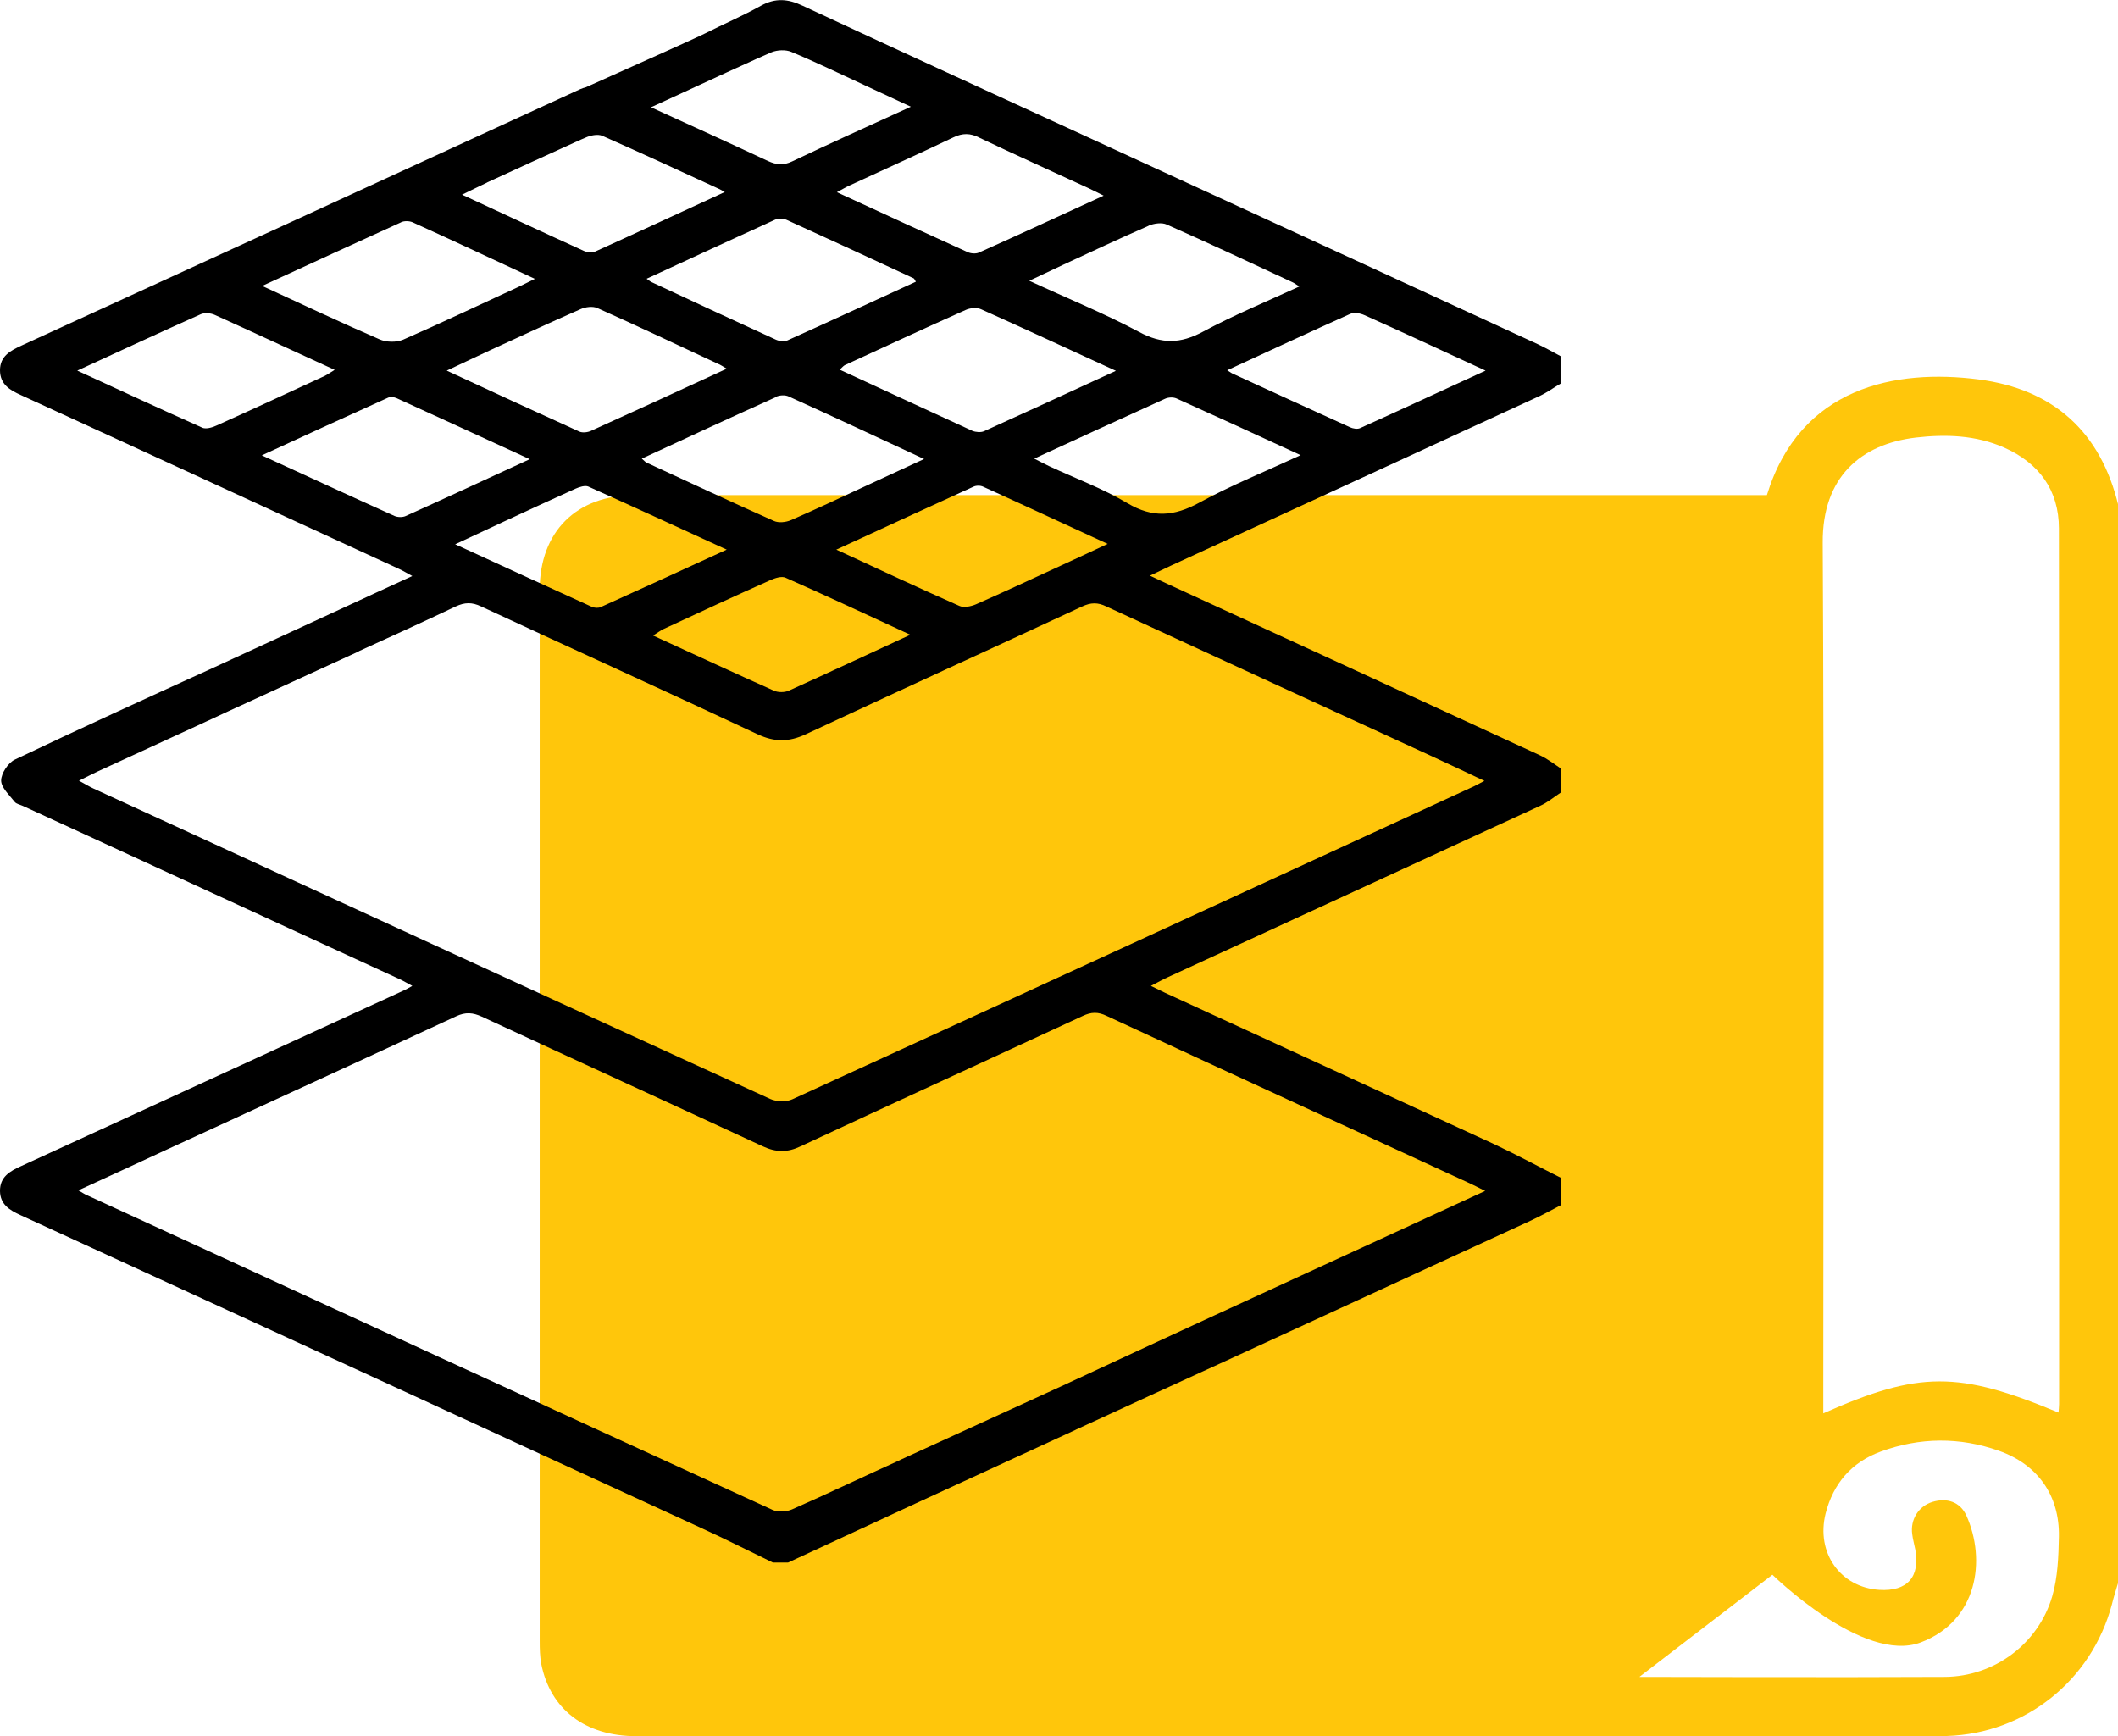
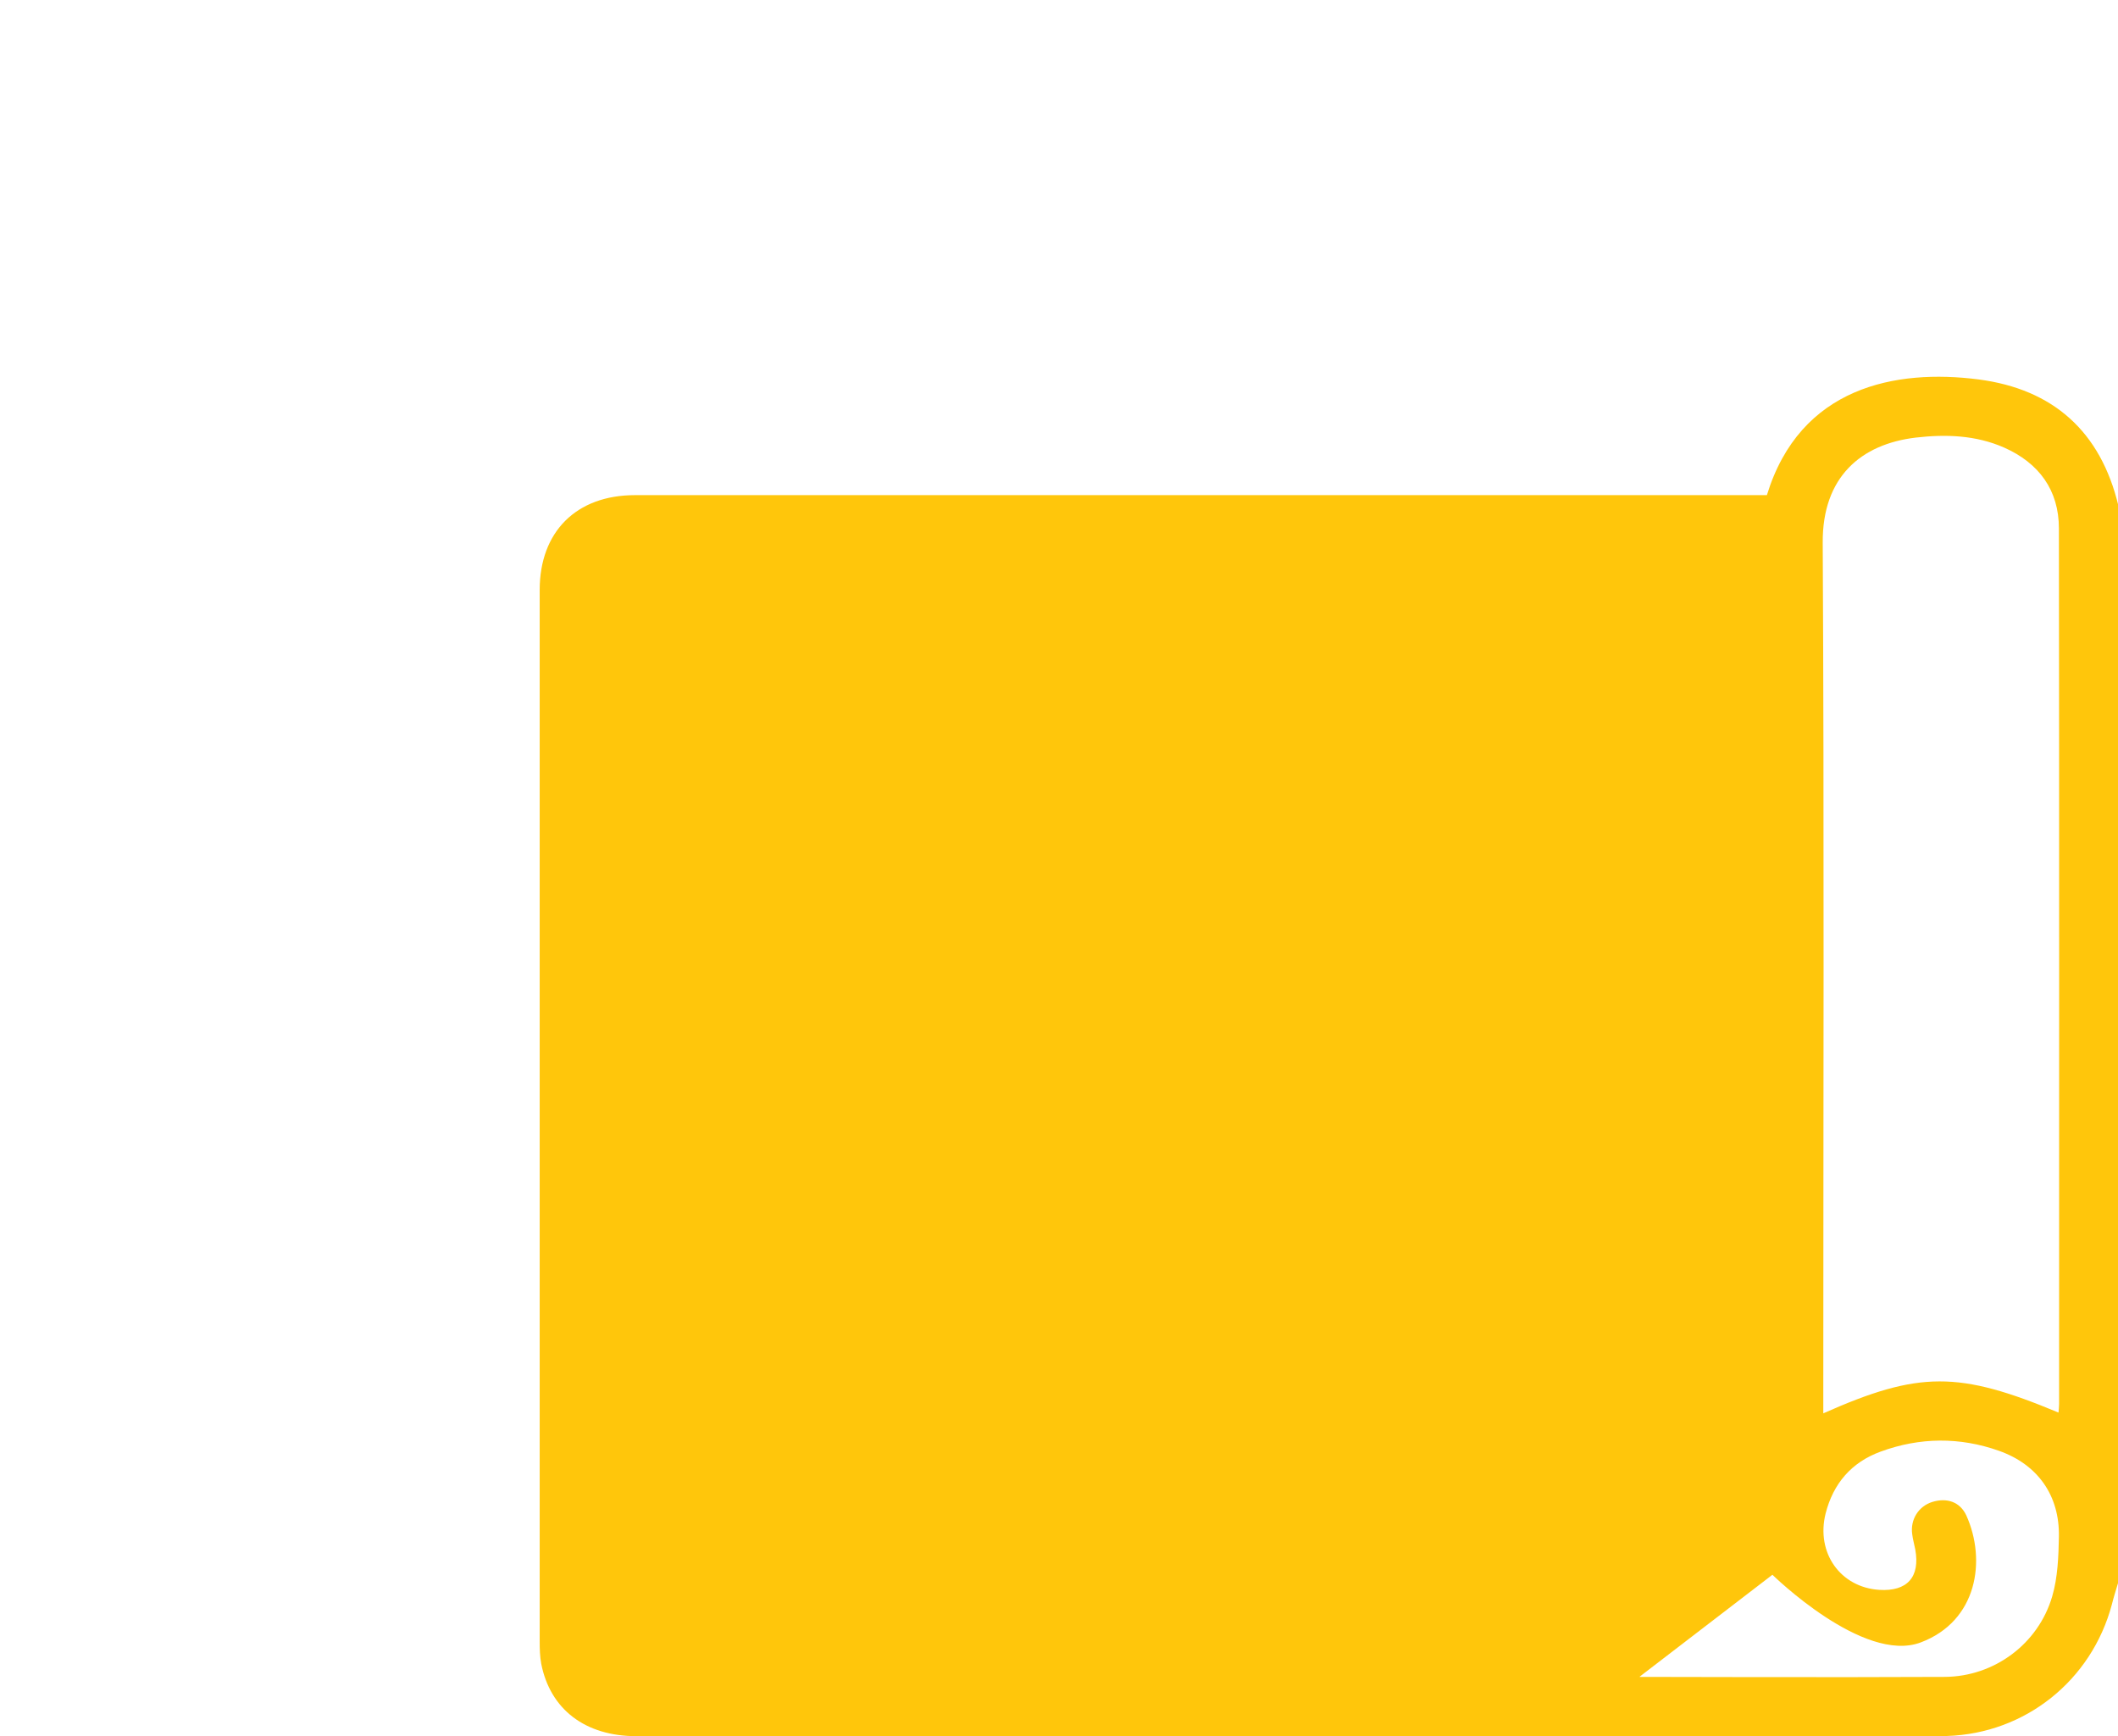
<svg xmlns="http://www.w3.org/2000/svg" id="Capa_2" viewBox="0 0 110.75 90.78">
  <defs>
    <style>.cls-1,.cls-2{stroke-width:0px;}.cls-2{fill:#ffc60b;}</style>
  </defs>
  <g id="Capa_1-2">
-     <path class="cls-2" d="m110.75,82.78c-.11.37-.23.74-.32,1.11-1.06,3.98-4.53,6.75-8.62,6.88-.24,0-.48.01-.72.01-25.94,0-41.88,0-67.81,0-2.68,0-4.51-1.4-4.98-3.79-.07-.38-.08-.78-.08-1.17,0-18.32,0-36.64,0-54.97,0-3.05,1.92-4.96,4.98-4.96,22.68,0,35.37,0,58.05,0,.39,0,.77,0,1.14,0,1.74-5.67,6.74-6.61,11.07-6.05,3.91.51,6.38,2.73,7.31,6.6v56.33Zm-3.11-8.93c.01-.15.03-.29.03-.43,0-15.26.01-30.53-.01-45.79,0-2-1.04-3.42-2.87-4.23-1.48-.65-3.05-.7-4.61-.52-2.87.34-4.89,2.06-4.87,5.49.08,14.81.03,29.62.03,44.44,0,.35,0,.69,0,1.09,5-2.22,7.08-2.22,12.3-.04Zm-21.94,13.83s10.66.03,16,0c2.58-.02,4.88-1.72,5.61-4.21.29-.99.33-2.08.35-3.12.04-2.15-1.1-3.77-3.13-4.49-2.06-.73-4.14-.71-6.19.04-1.53.56-2.48,1.67-2.88,3.24-.51,2.05.77,3.86,2.81,3.99,1.46.09,2.14-.67,1.88-2.11-.05-.27-.13-.53-.16-.8-.11-.76.33-1.47,1.06-1.69.76-.23,1.44,0,1.77.71,1.05,2.33.59,5.52-2.39,6.64-3,1.13-7.75-3.54-7.75-3.54l-6.97,5.35Z" />
-     <path class="cls-1" d="m18.76,34.05c1.69-.77,3.39-1.54,5.07-2.34.47-.22.85-.23,1.33,0,4.82,2.24,9.66,4.43,14.47,6.69.88.41,1.62.4,2.49,0,4.81-2.25,9.65-4.45,14.47-6.69.45-.21.81-.22,1.26,0,5.67,2.62,11.34,5.22,17.02,7.83.88.4,1.75.82,2.75,1.29-.33.17-.5.27-.69.35-11.83,5.44-23.66,10.89-35.5,16.3-.32.15-.83.13-1.16-.02-11.79-5.39-23.58-10.81-35.36-16.22-.23-.1-.44-.24-.78-.42.39-.19.67-.34.95-.47,2.29-1.06,4.59-2.1,6.88-3.17l6.8-3.12Zm37.48,40.71c2.78-1.28,5.55-2.55,8.33-3.82,5.12-2.35,10.23-4.71,15.35-7.06.57-.26,1.13-.57,1.69-.86v-1.44c-1.16-.58-2.3-1.2-3.47-1.75-5.74-2.65-11.48-5.28-17.22-7.92-.21-.1-.42-.2-.74-.36.36-.18.62-.34.9-.46,6.49-2.99,12.98-5.97,19.46-8.96.38-.17.71-.45,1.06-.68v-1.28c-.35-.23-.69-.5-1.06-.67-6.44-2.97-12.88-5.93-19.32-8.89-.31-.14-.62-.29-1.09-.51.45-.21.76-.36,1.07-.51,6.44-2.96,12.88-5.92,19.32-8.89.38-.18.72-.43,1.08-.64v-1.44c-.39-.21-.78-.43-1.18-.62-7.51-3.46-15.02-6.91-22.52-10.36-5.31-2.44-10.63-4.87-15.93-7.34-.76-.36-1.42-.42-2.18,0-.95.53-1.96.96-2.93,1.45-.47.24-3.83,1.74-6.22,2.81-.11.03-.21.06-.32.11C20.59,9.15,10.86,13.61,1.12,18.07.54,18.34,0,18.62,0,19.36c0,.74.52,1.04,1.1,1.3,6.59,3.02,13.18,6.06,19.77,9.09.2.09.39.21.69.37-1.35.62-2.58,1.18-3.8,1.75l-6.79,3.13c-3.41,1.55-6.82,3.11-10.2,4.72-.35.17-.71.72-.71,1.09,0,.37.43.76.71,1.12.09.11.28.14.43.21,6.57,3.02,13.13,6.04,19.7,9.06.2.09.39.21.66.35-.22.12-.33.19-.45.24-6.67,3.06-13.33,6.12-20,9.18C.51,61.24-.01,61.54,0,62.28c.01.69.49.99,1.06,1.25,11.88,5.45,23.76,10.91,35.64,16.38,1.25.57,2.47,1.19,3.71,1.79h.8c2.22-1.03,4.43-2.05,6.65-3.08l8.39-3.86Zm-9.17,1.58c-1.89.85-3.76,1.75-5.65,2.58-.29.13-.74.16-1.02.03-11.96-5.47-23.91-10.97-35.86-16.46-.12-.05-.22-.12-.44-.25,1.6-.73,3.11-1.43,4.62-2.13,5.04-2.32,10.09-4.63,15.13-6.97.49-.23.87-.2,1.35.02,4.89,2.27,9.8,4.51,14.69,6.78.69.32,1.28.33,1.97,0,4.91-2.29,9.84-4.54,14.76-6.82.44-.21.8-.22,1.25,0,6.29,2.92,12.59,5.81,18.89,8.71.26.12.52.25.9.44-2.13.98-4.14,1.91-6.15,2.83-5.36,2.46-10.72,4.92-16.07,7.41l-8.36,3.82Zm24.28-59.86c2.06.92,4.1,1.87,6.33,2.9-2.29,1.05-4.42,2.04-6.57,3.01-.14.06-.37.02-.52-.05-2.05-.93-4.1-1.87-6.15-2.81-.07-.03-.13-.09-.27-.17,2.21-1.02,4.32-2,6.44-2.95.2-.09.52-.03.74.07Zm-11.29-4.68c.28-.12.69-.18.95-.06,2.21.98,4.39,2,6.58,3.02.09.04.16.1.35.22-1.76.81-3.45,1.51-5.05,2.37-1.16.62-2.13.65-3.32.01-1.82-.97-3.74-1.75-5.75-2.68.66-.31,1.2-.57,1.74-.82,1.49-.69,2.98-1.39,4.49-2.05Zm-22.45,7.25c.09.04.17.1.39.23-2.47,1.14-4.78,2.2-7.1,3.25-.17.08-.44.11-.6.04-2.27-1.03-4.53-2.07-6.94-3.19.84-.39,1.53-.73,2.23-1.05,1.59-.73,3.18-1.47,4.78-2.17.25-.11.63-.16.87-.05,2.13.95,4.24,1.95,6.36,2.94Zm-3.81-4.47c2.3-1.06,4.5-2.08,6.72-3.09.17-.08.43-.07.6,0,2.22,1.01,4.44,2.03,6.65,3.06.04.02.06.08.12.18-2.24,1.03-4.47,2.06-6.72,3.07-.16.07-.42.04-.6-.04-2.17-.99-4.34-2-6.5-3.01-.07-.03-.13-.09-.28-.19Zm6.77,6.17c.19-.09.48-.11.67-.02,2.32,1.05,4.63,2.13,7.08,3.27-1.14.53-2.17,1-3.2,1.48-1.25.58-2.5,1.17-3.77,1.72-.26.11-.64.15-.88.04-2.23-.99-4.45-2.03-6.66-3.05-.07-.03-.12-.1-.25-.21,2.38-1.1,4.69-2.17,7.02-3.22Zm3.35-1.43c.12-.11.18-.19.26-.23,2.1-.97,4.2-1.94,6.31-2.88.23-.11.59-.14.81-.04,2.3,1.03,4.59,2.09,7.05,3.22-2.41,1.11-4.65,2.14-6.9,3.16-.16.07-.43.05-.6-.02-2.29-1.05-4.58-2.11-6.94-3.2Zm7.27-12.13c1.89.9,3.8,1.76,5.71,2.64.24.11.47.23.81.4-2.25,1.03-4.38,2.02-6.53,2.98-.16.07-.42.05-.59-.03-2.25-1.02-4.49-2.05-6.83-3.13.28-.15.48-.27.68-.36,1.81-.84,3.62-1.65,5.42-2.51.48-.23.87-.22,1.34.01Zm-10.84-4.46c.3-.12.73-.14,1.02-.02,1.3.54,2.57,1.16,3.85,1.75.76.35,1.53.71,2.41,1.12-2.16.99-4.2,1.9-6.21,2.86-.46.22-.82.18-1.26-.02-2.03-.95-4.08-1.88-6.12-2.81,2.68-1.24,5.82-2.68,6.31-2.88Zm-14.88,6.81c1.55-.71,3.09-1.42,4.64-2.12,0,0,0,0,0,0,.01,0,.04-.02.05-.02.15-.07.3-.14.45-.2.26-.12.64-.2.88-.1,2.04.9,4.07,1.84,6.09,2.77.07.03.14.07.32.17-2.35,1.08-4.56,2.11-6.77,3.11-.16.07-.43.05-.6-.03-2.07-.94-4.14-1.91-6.37-2.94.52-.25.91-.45,1.3-.63Zm-4.5,2.08c.17-.08.43-.07.6,0,2.1.95,4.18,1.93,6.4,2.96-.37.18-.62.31-.88.43-2,.92-3.99,1.87-6.01,2.75-.35.15-.89.14-1.24-.02-1.99-.86-3.96-1.79-6.13-2.79,2.55-1.17,4.91-2.26,7.27-3.33Zm-10.4,10.74c-2.13-.95-4.25-1.93-6.53-2.98,2.26-1.04,4.35-2.01,6.46-2.95.2-.09.53-.06.74.04,2.06.93,4.1,1.88,6.26,2.87-.23.14-.38.25-.55.33-1.88.87-3.76,1.74-5.65,2.59-.22.1-.54.19-.74.1Zm10.65,4.62c-.17.08-.43.07-.59,0-2.27-1.02-4.54-2.07-6.94-3.17,2.28-1.05,4.44-2.04,6.61-3.02.12-.05.31-.03.44.03,2.27,1.03,4.53,2.08,6.96,3.19-2.28,1.05-4.37,2.02-6.48,2.97Zm9.75,4.76c-2.34-1.06-4.68-2.14-7.17-3.28.93-.43,1.73-.81,2.53-1.18,1.25-.58,2.51-1.16,3.77-1.73.2-.09.49-.18.66-.11,2.37,1.06,4.73,2.15,7.24,3.3-2.29,1.05-4.43,2.03-6.58,3-.12.06-.32.05-.44,0Zm10.26,4.38c-.21.09-.54.09-.75,0-2.08-.93-4.15-1.89-6.33-2.89.23-.14.38-.26.55-.34,1.85-.86,3.71-1.72,5.57-2.55.25-.11.6-.23.81-.13,2.13.94,4.24,1.93,6.52,2.98-2.24,1.04-4.31,2-6.39,2.94Zm13.93-6.4c-1.37.63-2.74,1.27-4.13,1.88-.26.11-.64.19-.87.08-2.11-.93-4.2-1.91-6.43-2.94,2.5-1.15,4.83-2.23,7.17-3.29.14-.07.37-.07.51,0,2.12.96,4.24,1.95,6.51,2.99-1.01.47-1.88.88-2.76,1.28Zm3.79-3.41c-1.29-.77-2.73-1.3-4.1-1.94-.23-.11-.46-.23-.77-.39,2.35-1.08,4.59-2.11,6.84-3.13.17-.08.42-.09.59-.02,2.13.96,4.25,1.93,6.5,2.97-1.86.86-3.64,1.58-5.31,2.49-1.31.71-2.42.81-3.75.02Z" />
+     <path class="cls-2" d="m110.75,82.78c-.11.37-.23.74-.32,1.11-1.06,3.98-4.53,6.75-8.62,6.88-.24,0-.48.01-.72.01-25.94,0-41.88,0-67.81,0-2.68,0-4.51-1.4-4.98-3.79-.07-.38-.08-.78-.08-1.17,0-18.32,0-36.64,0-54.97,0-3.05,1.92-4.96,4.98-4.96,22.68,0,35.37,0,58.05,0,.39,0,.77,0,1.14,0,1.74-5.67,6.74-6.61,11.07-6.05,3.91.51,6.38,2.73,7.31,6.6v56.33Zm-3.11-8.93c.01-.15.03-.29.03-.43,0-15.26.01-30.53-.01-45.79,0-2-1.04-3.42-2.87-4.23-1.48-.65-3.05-.7-4.61-.52-2.87.34-4.89,2.06-4.87,5.49.08,14.81.03,29.62.03,44.44,0,.35,0,.69,0,1.09,5-2.22,7.08-2.22,12.3-.04Zm-21.94,13.83s10.66.03,16,0c2.58-.02,4.88-1.72,5.61-4.21.29-.99.33-2.08.35-3.12.04-2.15-1.1-3.77-3.13-4.49-2.06-.73-4.14-.71-6.19.04-1.53.56-2.48,1.67-2.88,3.24-.51,2.05.77,3.86,2.81,3.99,1.46.09,2.14-.67,1.88-2.11-.05-.27-.13-.53-.16-.8-.11-.76.33-1.47,1.06-1.69.76-.23,1.44,0,1.77.71,1.05,2.33.59,5.52-2.39,6.64-3,1.13-7.75-3.54-7.75-3.54l-6.97,5.35" />
  </g>
</svg>